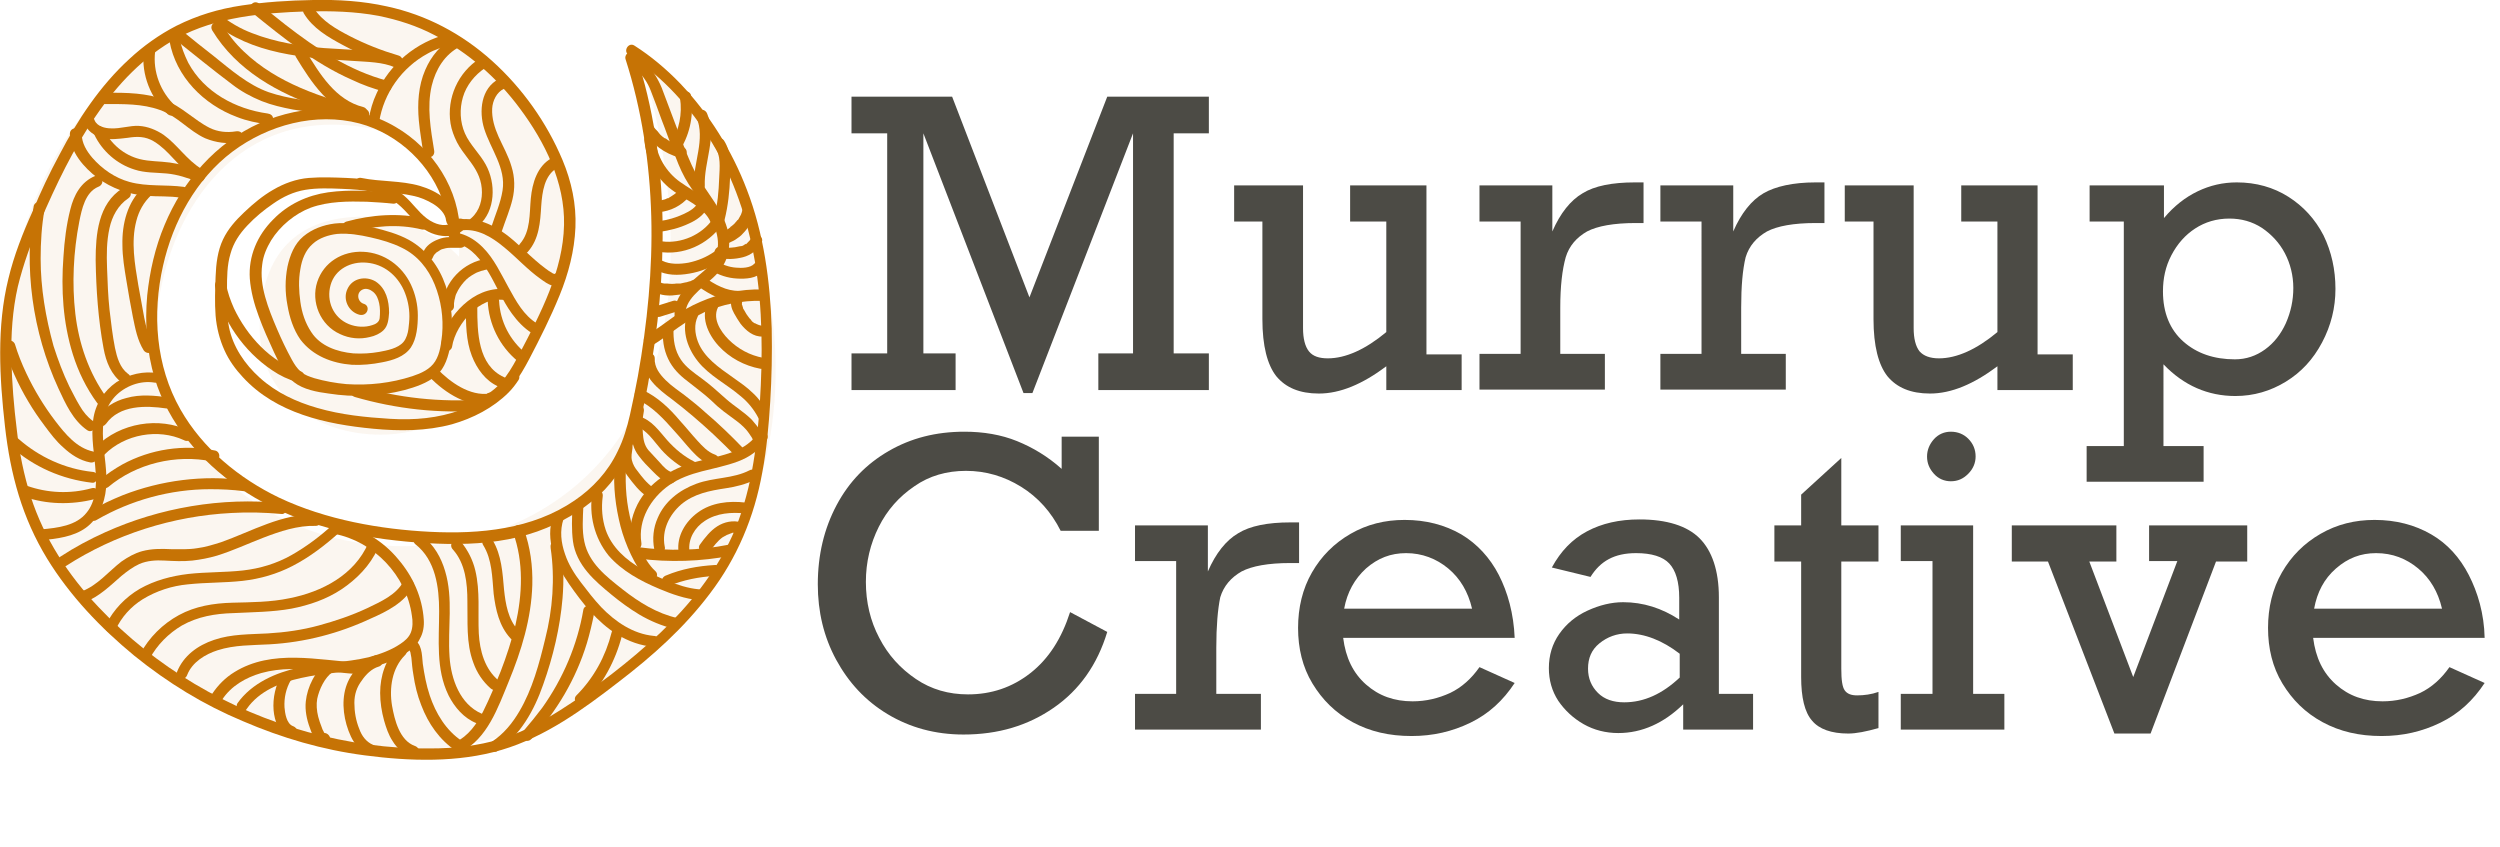
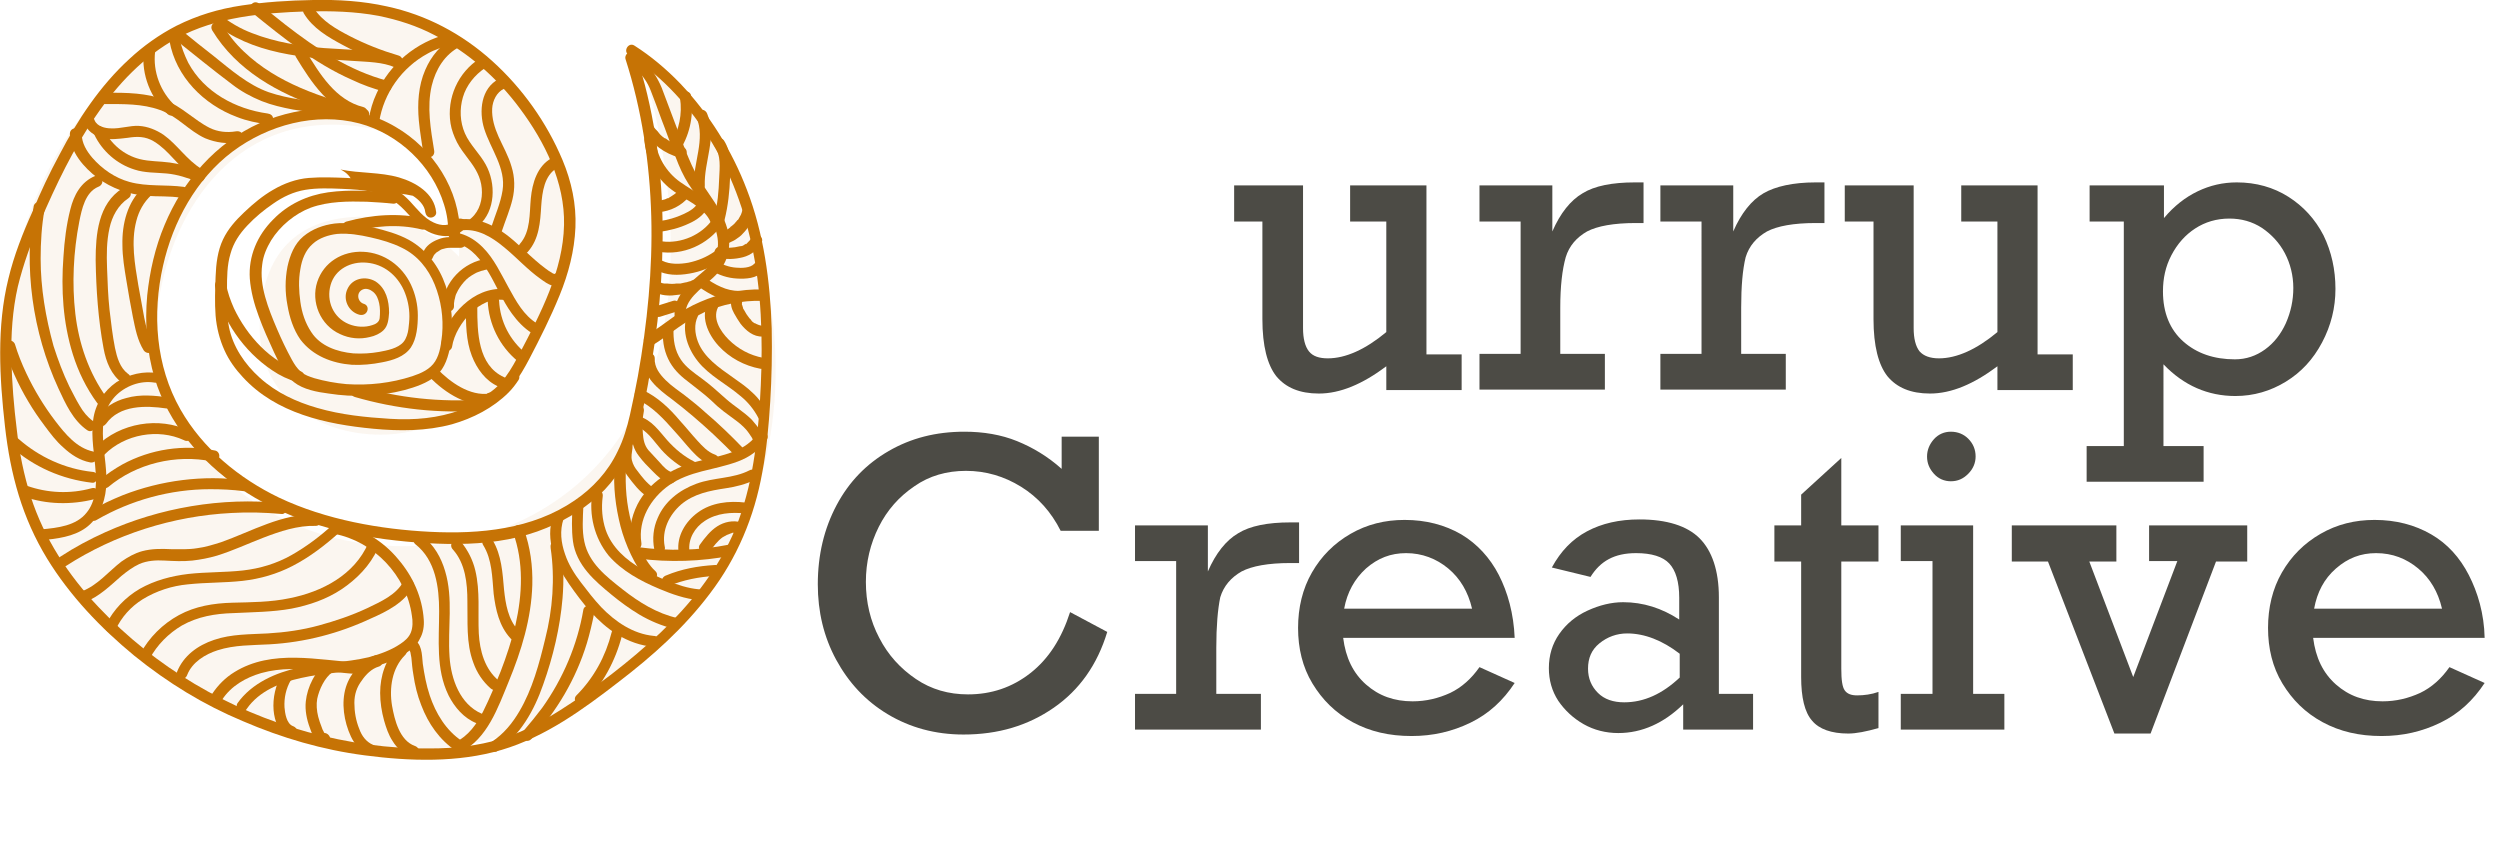
<svg xmlns="http://www.w3.org/2000/svg" version="1.1" id="Layer_2_00000070817435726935637940000017918706511942674100_" x="0px" y="0px" viewBox="0 0 504.4 170.8" style="enable-background:new 0 0 504.4 170.8;" xml:space="preserve">
  <style type="text/css">
	.st0{enable-background:new    ;}
	.st1{fill:#4C4B45;}
	.st2{opacity:6.000000e-02;fill:#C67305;enable-background:new    ;}
	.st3{fill:#C67305;}
</style>
  <g id="Layer_2-2">
    <g>
      <g class="st0">
-         <path class="st1" d="M223.4,19.5h20.5v7.4h-7.1v44.4h7.1v7.4h-22.3v-7.4h7V26.9l-20.3,52.4h-1.8l-20.2-52.4v44.4h6.5v7.4h-21     v-7.4h7.2V26.9h-7.2v-7.4h20.3L207.7,60L223.4,19.5z" />
        <path class="st1" d="M267.9,72.3c3.6,0,7.6-1.8,11.8-5.3V44.7h-7.3v-7.3h15.4v34.1h7.1v7.2h-15.2v-4.8c-4.8,3.6-9.3,5.5-13.6,5.5     c-3.9,0-6.7-1.2-8.6-3.5c-1.8-2.3-2.8-6.1-2.8-11.5V44.7H249v-7.3h13.9v28.8c0,2.1,0.4,3.7,1.2,4.7S266.2,72.3,267.9,72.3z" />
        <path class="st1" d="M314.8,62.1v9.3h9v7.2h-25.3v-7.2h8.3V44.7h-8.3v-7.3h14.7v9.3c1.6-3.7,3.7-6.3,6.1-7.7     c2.4-1.5,6-2.2,10.5-2.2h1.8v8.2H330c-4.4,0-7.7,0.6-9.8,1.7c-2.1,1.2-3.6,2.9-4.3,5.2C315.2,54.4,314.8,57.7,314.8,62.1z" />
        <path class="st1" d="M351.3,62.1v9.3h9v7.2h-25.3v-7.2h8.3V44.7h-8.3v-7.3h14.7v9.3c1.6-3.7,3.7-6.3,6.1-7.7s6-2.2,10.5-2.2h1.8     v8.2h-1.8c-4.4,0-7.7,0.6-9.8,1.7c-2.1,1.2-3.6,2.9-4.3,5.2C351.6,54.4,351.3,57.7,351.3,62.1z" />
        <path class="st1" d="M391.2,72.3c3.6,0,7.6-1.8,11.8-5.3V44.7h-7.3v-7.3h15.4v34.1h7.1v7.2H403v-4.8c-4.8,3.6-9.3,5.5-13.6,5.5     c-3.9,0-6.7-1.2-8.6-3.5c-1.8-2.3-2.8-6.1-2.8-11.5V44.7h-5.8v-7.3h13.9v28.8c0,2.1,0.4,3.7,1.2,4.7     C388.1,71.8,389.4,72.3,391.2,72.3z" />
        <path class="st1" d="M471.2,58.3c0,3.8-0.9,7.4-2.7,10.8c-1.8,3.4-4.2,6-7.3,7.9c-3.1,1.9-6.5,2.9-10.2,2.9     c-5.5,0-10.4-2.1-14.5-6.4V90h8.1v7.2H421V90h7.5V44.7h-6.9v-7.3h15V44c2-2.4,4.3-4.2,6.8-5.4c2.5-1.2,5.1-1.8,7.9-1.8     c3.9,0,7.4,1,10.4,2.9c3,1.9,5.4,4.5,7.1,7.8C470.4,50.8,471.2,54.4,471.2,58.3z M450.9,72.5c2.3,0,4.3-0.7,6.1-2     c1.8-1.3,3.2-3.1,4.2-5.3c1-2.3,1.5-4.6,1.5-7.1c0-2.5-0.6-4.9-1.7-7c-1.1-2.1-2.7-3.8-4.6-5.1c-2-1.3-4.2-1.9-6.6-1.9     c-2.6,0-4.9,0.7-6.9,2c-2,1.3-3.6,3.1-4.8,5.4s-1.7,4.7-1.7,7.3c0,4.3,1.4,7.7,4.1,10.1C443.2,71.3,446.7,72.5,450.9,72.5z" />
      </g>
      <g class="st0">
        <path class="st1" d="M214.2,94.6v-6.5h7.5v19H214c-1.9-3.8-4.6-6.8-8-8.9s-7.1-3.2-11.1-3.2c-3.9,0-7.4,1-10.4,3.1     c-3.1,2.1-5.5,4.8-7.2,8.2c-1.7,3.4-2.6,7.1-2.6,11.1c0,4.1,0.9,7.9,2.7,11.3c1.8,3.5,4.3,6.2,7.4,8.3s6.6,3.1,10.5,3.1     c4.7,0,8.9-1.4,12.6-4.3s6.3-7,8-12.3l7.5,4c-2,6.6-5.6,11.7-10.8,15.3c-5.2,3.6-11.2,5.4-18.2,5.4c-5.7,0-10.8-1.4-15.3-4.1     c-4.5-2.7-7.9-6.4-10.4-11c-2.5-4.6-3.7-9.7-3.7-15.2c0-6,1.3-11.3,3.8-16s6-8.3,10.5-10.9c4.5-2.6,9.5-3.9,15.3-3.9     c3.8,0,7.4,0.6,10.6,1.9C208.4,90.3,211.4,92.1,214.2,94.6z" />
      </g>
      <g class="st0">
        <path class="st1" d="M245.4,130.7v9.3h9v7.2H229V140h8.3v-26.8H229V106h14.7v9.3c1.6-3.7,3.7-6.3,6.1-7.7c2.4-1.5,6-2.2,10.5-2.2     h1.8v8.2h-1.8c-4.4,0-7.7,0.6-9.8,1.7c-2.1,1.2-3.6,2.9-4.3,5.2C245.7,122.9,245.4,126.3,245.4,130.7z" />
      </g>
      <g class="st0">
        <path class="st1" d="M305.6,128.7H271c0.5,4,2,7.1,4.6,9.4c2.6,2.3,5.7,3.4,9.4,3.4c2.7,0,5.2-0.6,7.6-1.7     c2.3-1.1,4.3-2.9,5.9-5.2l7.1,3.2c-2.3,3.5-5.2,6.2-8.9,8c-3.7,1.8-7.6,2.7-11.9,2.7c-4.5,0-8.4-0.9-11.9-2.8     c-3.5-1.9-6.1-4.5-8.1-7.8s-2.9-7.1-2.9-11.2c0-4.1,0.9-7.9,2.8-11.2c1.9-3.3,4.5-5.9,7.8-7.8c3.3-1.9,6.9-2.8,10.9-2.8     c4.3,0,8.1,1,11.4,2.9c3.2,1.9,5.8,4.7,7.6,8.2S305.4,123.8,305.6,128.7z M283.7,111.6c-3.1,0-5.7,1-8.1,3.1     c-2.3,2.1-3.8,4.8-4.4,8.1H297c-0.8-3.4-2.4-6.1-4.8-8.1S286.9,111.6,283.7,111.6z" />
        <path class="st1" d="M346.8,120.5V140h6.9v7.2h-14.1v-5.1c-3.9,3.8-8.3,5.8-13.1,5.8c-2.5,0-4.9-0.6-7-1.8     c-2.1-1.2-3.8-2.8-5.1-4.7c-1.3-2-1.9-4.2-1.9-6.6c0-2.6,0.7-4.9,2.1-6.9c1.4-2,3.3-3.6,5.7-4.7c2.4-1.1,4.8-1.7,7.2-1.7     c4,0,7.8,1.2,11.3,3.5v-4.4c0-3.2-0.7-5.5-2-6.9s-3.6-2.1-6.7-2.1c-2.2,0-4,0.4-5.5,1.2c-1.5,0.8-2.7,2-3.7,3.6l-7.8-1.9     c1.8-3.3,4.1-5.7,7.1-7.3c3-1.6,6.5-2.4,10.6-2.4c5.5,0,9.6,1.3,12.1,3.8S346.8,115.1,346.8,120.5z M327.7,141.7     c4,0,7.7-1.7,11.2-5v-4.8c-3.5-2.7-7.1-4.1-10.6-4.1c-2.1,0-4,0.7-5.6,2c-1.6,1.3-2.3,3-2.3,5.1c0,2,0.7,3.6,2,4.9     S325.5,141.7,327.7,141.7z" />
        <path class="st1" d="M379,106v7.3h-7.5v21.6c0,2.3,0.2,3.7,0.7,4.4s1.3,1,2.5,1c1.4,0,2.9-0.2,4.3-0.7v7.3     c-2.5,0.7-4.5,1.1-6.1,1.1c-3.4,0-5.9-0.9-7.3-2.6c-1.5-1.7-2.2-4.7-2.2-8.8v-23.3H358V106h5.4v-6.2l8.1-7.4V106H379z" />
      </g>
      <g class="st0">
        <path class="st1" d="M404.4,140v7.2h-20.9V140h6.4v-26.8h-6.4V106h14.6V140H404.4z M398.6,92.1c0,1.3-0.5,2.5-1.5,3.5     c-1,1-2.1,1.5-3.5,1.5c-1.3,0-2.5-0.5-3.4-1.5c-0.9-1-1.4-2.1-1.4-3.5c0-1.3,0.5-2.5,1.4-3.5c0.9-1,2.1-1.5,3.4-1.5     c1.4,0,2.6,0.5,3.5,1.4C398.1,89.5,398.6,90.7,398.6,92.1z" />
      </g>
      <g class="st0">
        <path class="st1" d="M421.5,113.2l8.9,23.4l8.9-23.4h-5.7V106h19.8v7.3h-6.3L433.9,148h-7.3l-13.4-34.7h-7.3V106h21.1v7.3H421.5z     " />
        <path class="st1" d="M501.3,128.7h-34.6c0.5,4,2,7.1,4.6,9.4c2.6,2.3,5.7,3.4,9.4,3.4c2.7,0,5.2-0.6,7.6-1.7     c2.3-1.1,4.3-2.9,5.9-5.2l7.1,3.2c-2.3,3.5-5.2,6.2-8.9,8c-3.7,1.8-7.6,2.7-11.9,2.7c-4.5,0-8.4-0.9-11.9-2.8     c-3.5-1.9-6.1-4.5-8.1-7.8s-2.9-7.1-2.9-11.2c0-4.1,0.9-7.9,2.8-11.2c1.9-3.3,4.5-5.9,7.8-7.8c3.3-1.9,6.9-2.8,10.9-2.8     c4.3,0,8.1,1,11.4,2.9s5.8,4.7,7.6,8.2S501.2,123.8,501.3,128.7z M479.4,111.6c-3.1,0-5.7,1-8.1,3.1s-3.8,4.8-4.4,8.1h25.8     c-0.8-3.4-2.4-6.1-4.8-8.1S482.7,111.6,479.4,111.6z" />
      </g>
      <g>
        <path class="st2" d="M92.6,51.8c0,0-7.8-9.1-21.7-8c-11.6,0.9-18.5,8-18.5,22.5c0,13.4,11.2,21.4,24.5,21.4     c15.8-0.1,34.9-13.4,37.4-36.8C117,27.5,99.7,4,67.6,0.4C30.1-3.8,5,27.2,0.6,66.4C-4,108.2,30.1,146.4,71.9,151     c41.8,4.6,79.5-25.5,84.1-67.3c3-26.7-7.7-56.5-27-72.3c0,0,11.2,31.5,3.8,59.8c-7.1,26.7-31,41.7-58.3,38.6     c-26.6-3-45.1-25-42.7-47.3c2.1-18.6,14.7-39.9,39.6-37.1C95.2,27.9,92.5,51.8,92.6,51.8L92.6,51.8z" />
        <path class="st3" d="M99.1,81.6c3.6-2,5.8-5.6,7.7-9.2c2.2-4.2,4.3-8.4,6.1-12.8s3-9,3.2-13.7c0.2-4.7-0.8-9.3-2.6-13.6     c-3.2-7.6-8.1-14.5-14.2-20S86,3,78.1,1.3C73.2,0.2,68.2-0.1,63.2,0s-9.7,0.4-14.4,1.1s-9,2-13.2,4.1c-3.5,1.8-6.7,4.1-9.5,6.7     c-5.9,5.4-10.4,12.2-14.1,19.3c-2,3.7-3.8,7.5-5.4,11.4C4.6,47,2.8,51.6,1.7,56.2C-0.7,65.9-0.1,76.2,1,86s3.5,18.5,8.5,26.7     c4.6,7.5,10.8,14,17.6,19.6c6.8,5.5,14,9.9,21.9,13.2c7.9,3.4,16.1,5.8,24.6,6.9c9.1,1.2,18.8,1.5,27.6-1.1     c8.8-2.6,16.5-8.2,23.6-13.7c6.8-5.2,13.2-10.9,18.4-17.8c5.5-7.2,9-15.5,10.6-24.5c0.9-4.7,1.3-9.5,1.6-14.2     c0.3-4.9,0.4-9.9,0.3-14.8c-0.3-9.5-1.6-19.2-5-28c-3-7.9-7.6-15.3-13.5-21.5c-2.8-2.9-5.9-5.5-9.2-7.6c-1.2-0.8-2.4,1.2-1.1,1.9     c6.9,4.4,12.5,10.7,16.7,17.6c4.5,7.4,7.2,15.5,8.7,24c1.6,9.5,1.6,19.1,1,28.7c-0.6,9.1-1.8,18.4-5.6,26.8     c-3.4,7.4-8.6,13.9-14.5,19.5c-6.2,5.8-13.1,11.1-20.2,15.6c-3.8,2.4-7.7,4.5-12,5.8c-4.6,1.4-9.4,1.9-14.2,1.9     c-8.3,0.1-16.6-1.1-24.7-3.3c-16-4.4-30.8-13.1-42.2-25.2c-6.1-6.4-11-13.9-13.7-22.3c-1.4-4.4-2.3-8.9-2.8-13.4     c-0.6-4.8-1-9.6-1.1-14.4s0.2-9.8,1.3-14.6c1.1-4.5,2.7-8.9,4.5-13.1c3.2-7.4,6.7-14.8,11.3-21.4C23.7,17,29,11.4,35.7,7.7     c8-4.3,17.2-5.1,26.2-5.4c4.9-0.1,9.7,0,14.5,0.9c3.9,0.8,7.7,2,11.3,3.9c6.8,3.5,12.7,8.7,17.2,14.8c5,6.7,9.1,14.9,8.9,23.5     c-0.2,9.2-4.7,17.8-8.9,25.8c-1.7,3.2-3.6,6.7-6.9,8.5C96.7,80.4,97.9,82.3,99.1,81.6L99.1,81.6L99.1,81.6z" />
        <path class="st3" d="M92.8,47.2c0-8.9-5.4-17.2-13-21.6c-8.3-4.9-18.6-4.6-27.3-0.8c-9,4-15.6,11.7-19.3,20.6     c-1.9,4.5-3,9.4-3.5,14.2c-0.5,5.6-0.1,11.3,1.5,16.7c2.8,9.1,9.2,16.7,16.9,22c8.8,6.1,19.2,9.1,29.7,10.5     c5.5,0.7,11.1,1.1,16.6,0.9c5.4-0.2,10.9-1.1,15.9-3.2c4.3-1.8,8.4-4.3,11.7-7.7c1.6-1.7,3-3.6,4.1-5.6c1.3-2.4,2.2-5,2.9-7.7     c1.4-5.4,2.3-10.9,3.1-16.4c0.8-5.6,1.3-11.2,1.5-16.8c0.4-11.1-0.4-22.3-3-33.2c-0.6-2.6-1.4-5.2-2.2-7.8l-1.1,1.4     c-0.2,0-0.1,0,0.1,0.2c0.2,0.2,0.4,0.4,0.6,0.6c0.5,0.5,1,0.8,1.7,0.9c0.6,0.1,1.1-0.6,1.1-1.1c0-0.7-0.5-1.1-1.1-1.1     c0.2,0,0.1,0-0.1-0.2c-0.2-0.2-0.4-0.4-0.6-0.6c-0.5-0.5-1-0.8-1.7-0.9s-1.3,0.8-1.1,1.4c3.3,10.3,4.9,21,5.2,31.7     s-0.8,21.7-2.7,32.3c-0.5,2.6-1,5.2-1.6,7.8s-1.3,5-2.5,7.4c-1.9,4-5,7.4-8.7,9.9c-8.5,5.8-19.1,6.8-29.1,6.3s-21-2.4-30.5-6.9     c-8.1-3.9-15.4-9.9-19.9-17.8c-5-8.8-5.7-19.3-3.5-29c2-8.9,6.7-17.5,14-23c7.2-5.4,16.8-8,25.6-5.7c7.9,2.1,14.7,8.5,17.1,16.4     c0.6,1.9,0.9,3.9,0.8,5.9C90.5,48.6,92.7,48.6,92.8,47.2L92.8,47.2L92.8,47.2z" />
        <path class="st3" d="M92.3,49.1c2.9,0.9,4.8,3.4,6.3,5.9c1.6,2.7,2.8,5.7,4.7,8.3c1.1,1.5,2.4,2.9,4,3.9c1.2,0.8,2.4-1.2,1.1-1.9     c-2.8-1.7-4.3-4.6-5.8-7.3s-2.9-5.8-5.2-8.1c-1.3-1.3-2.8-2.3-4.6-2.8C91.5,46.5,90.9,48.7,92.3,49.1L92.3,49.1L92.3,49.1z" />
        <path class="st3" d="M93,46.5c3.2-0.5,6.2,1.3,8.6,3.3c2.6,2.1,4.8,4.6,7.5,6.5c0.7,0.5,1.5,1.1,2.3,1.3c1.1,0.3,2.1-0.3,2.2-1.4     c0.1-0.6-0.6-1.1-1.1-1.1c-0.7,0-1.1,0.5-1.1,1.1v0.1c0-0.2,0.1-0.4,0.1-0.6c0.2-0.3,0.3-0.4,0.6-0.3c-0.1,0-0.1,0-0.1,0     c-0.2-0.2-0.5-0.2-0.7-0.4c-0.4-0.2-0.8-0.5-1.2-0.8c-0.7-0.5-1.4-1.1-2.1-1.7c-1.5-1.3-2.9-2.7-4.4-4c-3.1-2.7-6.9-4.8-11.1-4.2     c-0.6,0.1-0.9,0.8-0.8,1.4C91.7,46.3,92.3,46.6,93,46.5L93,46.5L93,46.5z" />
        <path class="st3" d="M96.6,45.5c3.4-3,3.5-8.5,1.4-12.3c-1.2-2.2-3.2-4-4.2-6.3c-1-2.3-1.1-4.9-0.4-7.3s2.4-4.5,4.5-5.9     c1.2-0.8,0.1-2.7-1.1-1.9c-4.4,2.8-6.7,8-5.9,13.1c0.2,1.3,0.7,2.6,1.3,3.8s1.5,2.3,2.3,3.4c1.4,1.8,2.5,3.6,2.7,5.9     c0.2,2.2-0.4,4.5-2.1,6C93.9,44.8,95.5,46.4,96.6,45.5L96.6,45.5L96.6,45.5z" />
        <path class="st3" d="M100.7,15.9c-3.7,1.9-4.1,6.6-3,10.1c1.3,4.1,4.4,7.9,3.7,12.4c-0.4,2.6-1.5,5-2.3,7.5     c-0.2,0.6,0.2,1.2,0.8,1.4c0.6,0.2,1.2-0.2,1.4-0.8c0.7-2.1,1.6-4.2,2.1-6.3s0.5-4.4-0.2-6.6c-0.6-2.1-1.7-4-2.6-6     c-0.8-1.8-1.4-3.7-1.3-5.7c0.1-1.6,0.9-3.3,2.4-4C103.2,17.1,102,15.2,100.7,15.9L100.7,15.9L100.7,15.9z" />
        <path class="st3" d="M106.5,50.8c2.3-2.6,2.5-6,2.7-9.3c0.2-2.7,0.6-6.1,3.2-7.6c1.3-0.7,0.1-2.7-1.1-2c-2.9,1.6-3.9,5-4.2,8.1     s0,6.7-2.2,9.2c-0.4,0.5-0.4,1.1,0,1.6C105.3,51.2,106.1,51.3,106.5,50.8L106.5,50.8L106.5,50.8z" />
        <path class="st3" d="M87.6,30.4c-0.7-4.3-1.5-8.8-0.5-13.1c0.8-3.3,2.6-6.3,5.7-7.9c1.3-0.6,0.2-2.6-1.1-1.9     c-2.7,1.4-4.7,3.8-5.9,6.6c-1.4,3.2-1.6,6.8-1.3,10.2c0.2,2.2,0.6,4.4,0.9,6.6c0.1,0.6,0.8,0.9,1.4,0.8     C87.4,31.6,87.7,31,87.6,30.4L87.6,30.4L87.6,30.4z" />
        <path class="st3" d="M76.5,24.6c0.9-5.8,4.6-11,9.8-13.8c1.4-0.8,3-1.3,4.6-1.7c1.4-0.3,0.8-2.5-0.6-2.2     C84.1,8.4,78.6,12.9,76,18.8c-0.8,1.7-1.3,3.4-1.6,5.3c-0.1,0.6,0.2,1.2,0.8,1.4C75.7,25.6,76.4,25.2,76.5,24.6     C76.5,24.6,76.5,24.6,76.5,24.6z" />
        <path class="st3" d="M14.1,27c0,3.6,2.8,6.8,5.6,8.9s6.2,3.3,9.8,3.6c2.3,0.2,4.7,0,7,0.4c0.6,0.1,1.2-0.2,1.4-0.8     c0.2-0.5-0.2-1.3-0.8-1.4c-3.7-0.5-7.4,0-11-1c-2.9-0.8-5.5-2.6-7.5-4.9c-1.1-1.3-2.1-2.9-2.1-4.7C16.4,25.5,14.1,25.5,14.1,27     C14.1,27,14.1,27,14.1,27z" />
        <path class="st3" d="M31.9,75.3c-2.9-0.5-5.9,0.2-8.4,1.8c-2.6,1.8-4.3,4.5-4.7,7.6c-0.5,3.6,0.3,7.1,0.5,10.6     c0.2,2.7,0,5.9-1.8,8.1c-2.1,2.7-5.9,3.1-9.1,3.4c-0.6,0.1-1.1,0.5-1.1,1.1c0,0.6,0.5,1.2,1.1,1.1c3.1-0.3,6.4-0.7,8.9-2.5     s3.8-4.8,4.1-8s-0.4-6.5-0.6-9.8s0.2-6.3,2.4-8.7c2-2.1,5.1-3.3,8-2.8c0.6,0.1,1.2-0.2,1.4-0.8C32.8,76.1,32.5,75.4,31.9,75.3     L31.9,75.3L31.9,75.3z" />
        <path class="st3" d="M67.4,107.7c8,1.5,14.6,8.4,15.7,16.5c0.2,1.1,0.2,2.4-0.2,3.4c-0.4,1-1.2,1.7-2.1,2.3     c-1.9,1.3-4.2,2.1-6.4,2.7c-4.6,1.1-9.5,1.1-14.1,2.1s-9.5,3.1-12.4,7.2c-0.3,0.5-0.1,1.2,0.4,1.5c0.6,0.3,1.2,0.1,1.5-0.4     c2.5-3.6,6.8-5.3,10.9-6.2c4.8-1.1,9.8-1.1,14.7-2.3c2.4-0.6,4.9-1.5,6.9-3c1-0.7,1.9-1.5,2.4-2.6c0.7-1.2,0.9-2.6,0.8-3.9     c-0.3-4.5-2.2-8.7-5.1-12.1c-3.1-3.8-7.6-6.5-12.4-7.4c-0.6-0.1-1.2,0.2-1.4,0.8C66.5,106.9,66.8,107.6,67.4,107.7L67.4,107.7     L67.4,107.7z" />
        <path class="st3" d="M111.6,104.1c-1.7,4.8,0.5,9.8,3.2,13.7s5.7,7.7,9.7,10.2c2.3,1.4,4.8,2.3,7.4,2.5c0.6,0.1,1.1-0.6,1.1-1.1     c0-0.7-0.5-1.1-1.1-1.1c-4.2-0.4-7.8-2.9-10.6-5.8c-1.5-1.6-2.8-3.3-4.1-5s-2.5-3.6-3.2-5.7c-0.8-2.3-1.1-4.7-0.3-7.1     c0.2-0.6-0.2-1.2-0.8-1.4C112.3,103.1,111.7,103.5,111.6,104.1L111.6,104.1L111.6,104.1z" />
        <path class="st3" d="M131.6,69.7c1.8-1.1,3.5-2.4,5.2-3.6s3.4-2.2,5.3-3.1c3.6-1.6,7.6-2.4,11.6-2.3c1.4,0,1.4-2.2,0-2.3     c-4.2-0.1-8.5,0.8-12.4,2.5c-1.9,0.8-3.8,1.9-5.5,3.1s-3.5,2.6-5.4,3.7C129.2,68.5,130.4,70.4,131.6,69.7     C131.6,69.7,131.6,69.7,131.6,69.7z" />
        <path class="st3" d="M80.4,11.2c-3.4-1-6.7-2.3-9.8-3.9c-2.7-1.4-5.6-3-7.3-5.7c-0.8-1.2-2.7-0.1-2,1.1c1.8,3,4.9,4.8,7.9,6.4     c3.3,1.8,6.9,3.2,10.5,4.2C81.2,13.8,81.8,11.6,80.4,11.2L80.4,11.2z" />
        <path class="st3" d="M50.8,2.5C57.1,7.6,63.5,12.8,71,16.1c2.1,1,4.3,1.8,6.6,2.4c1.4,0.4,2-1.8,0.6-2.2     C70.5,14.3,63.8,9.8,57.6,5c-1.8-1.4-3.5-2.8-5.2-4.2c-0.5-0.4-1.1-0.5-1.6,0C50.3,1.3,50.3,2.1,50.8,2.5     C50.7,2.5,50.7,2.5,50.8,2.5z" />
        <path class="st3" d="M42.8,6.1c4.9,8.1,13.4,12.8,22.1,15.7c2.7,0.9,5.4,1.7,8.2,2.4c1.4,0.4,2-1.8,0.6-2.2     c-8.8-2.3-17.8-5.2-24.5-11.6c-1.7-1.6-3.2-3.5-4.4-5.5C44,3.7,42.1,4.8,42.8,6.1C42.8,6.1,42.8,6.1,42.8,6.1z" />
        <path class="st3" d="M34.2,8.3c1.3,7.2,6.9,12.8,13.6,15.3c2,0.8,4.1,1.2,6.2,1.5c0.6,0.1,1.1-0.6,1.1-1.1c0-0.7-0.5-1-1.1-1.1     c-6.5-0.9-12.8-4.3-16-10.2c-0.8-1.6-1.4-3.2-1.8-5c-0.1-0.6-0.8-0.9-1.4-0.8C34.4,7.1,34.1,7.7,34.2,8.3L34.2,8.3L34.2,8.3z" />
        <path class="st3" d="M47.6,26.5c-1.8,0.3-3.7,0.1-5.3-0.7s-3-1.9-4.4-2.9c-1.5-1.1-3-2.1-4.8-2.8s-3.6-1-5.5-1.2     c-2.1-0.2-4.2-0.2-6.4-0.2c-1.5,0-1.5,2.3,0,2.3c3.7,0,7.5-0.1,11.1,1.2s5.8,4.2,9.1,5.7c2.2,0.9,4.5,1.2,6.8,0.8     c0.6-0.1,0.9-0.8,0.8-1.4C48.8,26.6,48.2,26.4,47.6,26.5L47.6,26.5L47.6,26.5z" />
        <path class="st3" d="M17,24.8c0.6,1.6,1.9,2.5,3.5,3c1.7,0.5,3.5,0.2,5.3,0c1.9-0.3,3.5-0.3,5.2,0.7c1.5,0.9,2.7,2.1,3.9,3.4     c1.4,1.5,2.9,3.1,4.7,4.2c1.3,0.7,2.4-1.2,1.1-2c-3-1.8-4.9-4.9-7.7-6.9c-1.5-1-3.2-1.7-5-1.8s-3.7,0.6-5.6,0.5     c-1.2,0-2.8-0.4-3.3-1.6c-0.2-0.6-0.8-1-1.4-0.8C17.2,23.5,16.8,24.2,17,24.8L17,24.8L17,24.8z" />
        <path class="st3" d="M24.7,38c-4.9,3.1-5.4,9.3-5.4,14.5c0.1,5.9,0.5,11.9,1.6,17.8c0.5,2.7,1.5,5.3,3.8,7     c0.5,0.4,1.3,0.1,1.5-0.4c0.3-0.6,0.1-1.2-0.4-1.5c-1.6-1.2-2.2-3.3-2.6-5.2c-0.5-2.5-0.8-5.2-1.1-7.7c-0.3-2.8-0.4-5.6-0.5-8.4     s-0.1-5.4,0.5-8.1c0.5-2.3,1.7-4.6,3.8-6C27.1,39.2,25.9,37.3,24.7,38L24.7,38L24.7,38z" />
        <path class="st3" d="M31,69.6c-1.1-1.7-1.5-3.6-1.9-5.5c-0.4-2.2-0.8-4.4-1.2-6.6c-0.7-4.2-1.5-8.7-0.4-12.9c0.5-2,1.5-3.8,3-5.2     c1.1-1-0.5-2.6-1.6-1.6c-3.2,2.9-4.3,7.4-4.2,11.6c0,2.4,0.4,4.8,0.8,7.2s0.8,4.8,1.3,7.3c0.5,2.4,0.9,4.7,2.2,6.8     C29.9,71.9,31.8,70.8,31,69.6L31,69.6L31,69.6z" />
        <path class="st3" d="M19.2,35.5c-2.9,1.2-4.3,3.9-5,6.7c-0.8,3.1-1.2,6.4-1.4,9.6c-0.5,6.6-0.1,13.3,1.9,19.7     c1.1,3.5,2.7,6.8,4.9,9.8c0.4,0.5,1,0.7,1.5,0.4c0.5-0.3,0.8-1.1,0.4-1.5c-3.6-5-5.6-10.9-6.3-16.9S14.8,50.8,16,44.7     c0.5-2.5,1.2-5.9,3.8-7c0.6-0.2,1-0.8,0.8-1.4C20.4,35.8,19.8,35.3,19.2,35.5L19.2,35.5L19.2,35.5z" />
        <path class="st3" d="M6.8,41.6c-2,12.4-0.3,25.3,5,36.8c1.4,3,2.9,6.4,5.8,8.4c1.2,0.8,2.3-1.1,1.1-1.9c-1.1-0.8-1.9-1.8-2.6-3     c-0.8-1.3-1.4-2.6-2.1-3.9c-1.3-2.7-2.3-5.4-3.2-8.2C9.2,64,8.2,58.1,8.2,52.2c0-3.3,0.2-6.7,0.8-10c0.1-0.6-0.2-1.2-0.8-1.4     C7.6,40.6,6.9,41,6.8,41.6L6.8,41.6L6.8,41.6z" />
        <path class="st3" d="M0.7,70c1.3,3.8,2.9,7.5,5,11c1,1.7,2.1,3.3,3.3,4.9s2.3,3.1,3.8,4.4c1.5,1.4,3.3,2.6,5.4,3     c0.6,0.1,1.2-0.2,1.4-0.8c0.1-0.6-0.2-1.3-0.8-1.4c-3.3-0.7-5.6-3.5-7.6-6.1c-2.3-3-4.3-6.3-5.9-9.7c-0.9-1.9-1.7-3.9-2.3-5.9     C2.4,68.1,0.2,68.7,0.7,70L0.7,70L0.7,70z" />
        <path class="st3" d="M2.2,90.1c4.6,4.1,10.3,6.6,16.4,7.3c0.6,0.1,1.1-0.6,1.1-1.1c0-0.7-0.5-1.1-1.1-1.1     c-5.5-0.6-10.7-3-14.8-6.6C2.7,87.5,1.1,89.1,2.2,90.1L2.2,90.1L2.2,90.1z" />
        <path class="st3" d="M4.8,100.2c4.6,1.6,9.6,1.7,14.3,0.5c1.4-0.4,0.8-2.6-0.6-2.2c-4.3,1.2-8.9,1-13.1-0.5     c-0.6-0.2-1.2,0.2-1.4,0.8C3.9,99.5,4.2,100,4.8,100.2L4.8,100.2L4.8,100.2z" />
        <path class="st3" d="M21.4,85.5c2.7-3.8,8-3.7,12.1-3.1c0.6,0.1,1.2-0.2,1.4-0.8c0.2-0.5-0.2-1.3-0.8-1.4     c-2.9-0.4-5.8-0.7-8.6,0.1c-2.4,0.6-4.6,2-6,4c-0.4,0.5-0.1,1.2,0.4,1.5C20.5,86.2,21.1,85.9,21.4,85.5     C21.4,85.5,21.4,85.5,21.4,85.5z" />
        <path class="st3" d="M21.1,91.7c4.1-4.1,10.8-5.3,16-2.9c0.5,0.3,1.2,0.2,1.5-0.4c0.3-0.5,0.2-1.3-0.4-1.5     c-6.2-2.9-13.9-1.6-18.8,3.2C18.5,91.1,20.1,92.7,21.1,91.7C21.1,91.7,21.1,91.7,21.1,91.7z" />
        <path class="st3" d="M21.8,98.3c5.7-4.8,13.7-6.7,21-5.2c0.6,0.1,1.2-0.2,1.4-0.8c0.2-0.6-0.2-1.3-0.8-1.4     c-6.3-1.3-13-0.3-18.7,2.8c-1.6,0.9-3.1,1.9-4.5,3.1c-0.5,0.4-0.4,1.2,0,1.6C20.7,98.7,21.3,98.6,21.8,98.3L21.8,98.3L21.8,98.3z     " />
        <path class="st3" d="M19.5,104.9c6.9-4,14.9-6.2,22.9-6.2c2.3,0,4.5,0.1,6.8,0.4c0.6,0.1,1.1-0.6,1.1-1.1c0-0.7-0.5-1.1-1.1-1.1     c-8.2-1.1-16.7,0-24.4,3c-2.2,0.9-4.4,1.9-6.4,3.1C17.1,103.7,18.3,105.7,19.5,104.9L19.5,104.9z" />
        <path class="st3" d="M13.3,114.2c9.9-6.4,21.6-10.1,33.4-10.7c3.4-0.2,6.7-0.1,10.1,0.2c0.6,0.1,1.1-0.6,1.1-1.1     c0-0.7-0.5-1.1-1.1-1.1c-12.1-1.2-24.5,0.9-35.6,5.9c-3.1,1.4-6.1,3-9,4.9C10.9,113,12,115,13.3,114.2     C13.3,114.2,13.3,114.2,13.3,114.2z" />
        <path class="st3" d="M17.1,121.5c2.9-1.1,5.1-3.3,7.4-5.3c1.1-0.9,2.3-1.8,3.6-2.4c1.6-0.7,3.4-0.8,5.1-0.7     c1.9,0.1,3.7,0.2,5.6,0c1.7-0.2,3.3-0.5,5-1c3.2-1,6.2-2.4,9.3-3.6c3.4-1.3,6.9-2.5,10.6-2.4c1.4,0,1.4-2.2,0-2.3     c-6.8-0.2-12.9,3.4-19.1,5.6c-1.6,0.5-3.2,1-4.8,1.2c-1.8,0.3-3.5,0.2-5.3,0.2c-2-0.1-3.9-0.1-5.8,0.4c-1.5,0.4-2.9,1.2-4.2,2.1     c-2.6,2-4.8,4.8-8,6c-0.6,0.2-1,0.8-0.8,1.4C15.9,121.2,16.5,121.7,17.1,121.5L17.1,121.5L17.1,121.5z" />
        <path class="st3" d="M67.1,105.9c-2.5,2.3-5.3,4.4-8.3,6.1s-6.3,2.7-9.8,3.1c-3.7,0.4-7.4,0.3-11,0.7c-3.4,0.4-6.8,1.3-9.8,3     c-2.9,1.7-5.3,4.2-6.8,7.2c-0.3,0.6-0.1,1.2,0.4,1.5c0.5,0.3,1.3,0.1,1.5-0.4c1.2-2.6,3.1-4.7,5.5-6.2c2.8-1.7,5.9-2.7,9.1-3     c3.7-0.4,7.4-0.3,11-0.7s7-1.4,10.1-3c3.5-1.8,6.6-4.2,9.5-6.8C69.7,106.5,68.1,104.9,67.1,105.9L67.1,105.9L67.1,105.9z" />
        <path class="st3" d="M30.2,132.9c1.5-2.8,3.8-5.1,6.5-6.7c3.2-1.8,6.7-2.4,10.4-2.5c3.9-0.2,7.8-0.2,11.7-0.9     c3.6-0.7,7.1-1.9,10.1-3.9s5.8-4.8,7.3-8.2c0.2-0.6,0.2-1.2-0.4-1.5c-0.5-0.3-1.3-0.2-1.5,0.4c-2.8,6.4-9.3,9.8-15.9,11.1     c-3.8,0.8-7.7,0.8-11.5,0.9s-7.5,0.7-10.8,2.5s-6,4.5-7.8,7.8C27.6,133,29.6,134.2,30.2,132.9L30.2,132.9L30.2,132.9z" />
        <path class="st3" d="M37.8,136.1c1-2.5,3.6-4.1,6.1-4.9c3.4-1.1,7-1,10.5-1.2c7.1-0.4,14-2.2,20.4-5.2c3.2-1.4,6.8-3.2,8.5-6.4     c0.7-1.3-1.3-2.4-1.9-1.1c-1.4,2.7-4.6,4.1-7.3,5.4c-3.2,1.5-6.5,2.6-9.8,3.5s-6.8,1.4-10.3,1.6s-7.3,0.1-10.8,1.3     c-3.3,1.1-6.2,3.2-7.5,6.5c-0.2,0.6,0.2,1.2,0.8,1.4C37.1,137.1,37.6,136.7,37.8,136.1L37.8,136.1L37.8,136.1z" />
        <path class="st3" d="M44.8,141.2c1.8-2.8,4.8-4.5,7.9-5.4c3.9-1.1,8-0.9,12-0.5c2.6,0.2,5.1,0.6,7.7,0.7c1.4,0.1,1.4-2.2,0-2.3     c-8.3-0.5-17.5-2.8-25.1,1.9c-1.8,1.1-3.3,2.6-4.5,4.4C42.1,141.3,44,142.5,44.8,141.2L44.8,141.2L44.8,141.2z" />
        <path class="st3" d="M123.4,127.6c-1.2,4.8-3.6,9.2-7.1,12.7c-1,1,0.6,2.6,1.6,1.6c3.7-3.8,6.3-8.6,7.6-13.7     C125.9,126.8,123.7,126.2,123.4,127.6L123.4,127.6L123.4,127.6z" />
        <path class="st3" d="M117.7,123c-1.2,7.1-4.1,13.9-8.3,19.8c-1.2,1.6-2.5,3.2-3.8,4.7c-1,1.1,0.6,2.7,1.6,1.6     c5.1-5.5,9-12.1,11.2-19.3c0.6-2,1.1-4.1,1.5-6.2c0.1-0.6-0.2-1.2-0.8-1.4C118.6,122,117.8,122.4,117.7,123L117.7,123L117.7,123z     " />
        <path class="st3" d="M111.1,110.6c0.9,6.1,0.4,12.4-1.1,18.3c-1.2,5-2.6,10.2-5.2,14.6c-1.4,2.4-3.2,4.6-5.5,6.1     c-0.5,0.4-0.7,1-0.4,1.5c0.3,0.5,1,0.8,1.5,0.4c4.6-3.2,7.4-8.2,9.2-13.4c2-5.6,3.4-11.5,3.9-17.4c0.3-3.6,0.2-7.3-0.3-10.9     c-0.1-0.6-0.8-0.9-1.4-0.8C111.2,109.4,111,110,111.1,110.6L111.1,110.6L111.1,110.6z" />
        <path class="st3" d="M93,151.7c5.3-2.6,7.5-9,9.6-14.1c2.6-6.3,4.6-12.8,4.8-19.6c0.1-3.8-0.4-7.6-1.7-11.2     c-0.2-0.6-0.8-1-1.4-0.8c-0.6,0.2-1,0.8-0.8,1.4c2.2,6,1.9,12.5,0.5,18.7c-0.8,3.2-1.8,6.3-3,9.4c-1.1,2.7-2.2,5.4-3.5,8     s-3,5-5.7,6.3c-0.6,0.3-0.7,1-0.4,1.5C91.8,151.9,92.5,152,93,151.7L93,151.7L93,151.7z" />
        <path class="st3" d="M56.8,136.1c-1.2,2.2-1.8,4.7-1.6,7.2c0.2,2.2,1,4.6,3.3,5.4c0.6,0.2,1.2-0.2,1.4-0.8     c0.2-0.6-0.2-1.2-0.8-1.4c-1.3-0.5-1.6-2.6-1.7-3.8c-0.1-1.9,0.3-3.8,1.3-5.5C59.5,136,57.6,134.9,56.8,136.1L56.8,136.1     L56.8,136.1z" />
        <path class="st3" d="M66,133.7c-2.4,1.6-4,4.9-4.3,7.8c-0.2,1.8,0.2,3.7,0.8,5.3c0.3,0.9,0.7,1.9,1.2,2.6     c0.6,0.8,1.7,1.2,2.6,0.4c1-1-0.6-2.6-1.6-1.6l-0.1,0.1l0.5-0.3c0.5,0.2,0.7,0.2,0.5,0.1c-0.1,0-0.1,0-0.1-0.1     c0-0.1-0.2-0.3-0.2-0.4c-0.2-0.3-0.3-0.6-0.4-0.9c-0.3-0.7-0.5-1.4-0.7-2.1c-0.3-1.2-0.4-2.5-0.2-3.6c0.4-1.9,1.5-4.3,3.1-5.4     C68.4,134.8,67.3,132.9,66,133.7L66,133.7L66,133.7z" />
        <path class="st3" d="M75.8,132.2c-2.8,0.9-5.1,3.6-6,6.4c-1,3.2-0.4,7,1,10c0.7,1.5,1.9,2.9,3.4,3.6c0.6,0.2,1.2,0.2,1.5-0.4     c0.3-0.5,0.2-1.3-0.4-1.5c-1.4-0.6-2.3-1.8-2.8-3.2c-0.7-1.7-1-3.5-1-5.3c0-1.7,0.5-3.2,1.5-4.5c0.8-1.2,2-2.4,3.4-2.8     S77.2,131.8,75.8,132.2L75.8,132.2L75.8,132.2z" />
        <path class="st3" d="M80.2,130.6c-2.4,2.4-3.5,5.8-3.5,9.2c0,1.9,0.3,3.8,0.8,5.6c0.4,1.4,0.9,2.9,1.7,4.1     c0.9,1.5,2.2,2.6,3.9,3.2c0.6,0.2,1.2-0.2,1.4-0.8c0.2-0.6-0.2-1.2-0.8-1.4c-3.1-1.1-4.1-5.3-4.6-8.1c-0.6-3.6,0-7.6,2.6-10.2     C82.8,131.2,81.2,129.6,80.2,130.6L80.2,130.6L80.2,130.6z" />
        <path class="st3" d="M93.2,149.5c-3.2-2.1-5.3-5.6-6.5-9.2c-0.7-2.1-1.1-4.3-1.4-6.4c-0.2-1.9-0.1-4.2-2.1-5     c-0.6-0.2-1.2,0.2-1.4,0.8c-0.2,0.6,0.2,1.1,0.8,1.4c-0.1-0.1,0.1,0.1,0,0.1c0.1,0.1,0.1,0.2,0.2,0.4c0.1,0.4,0.1,0.7,0.2,1.1     c0.1,1.1,0.2,2.3,0.4,3.4c0.3,2.1,0.8,4.2,1.6,6.2c1.4,3.7,3.7,7,7,9.2C93.3,152.3,94.4,150.3,93.2,149.5L93.2,149.5L93.2,149.5z     " />
        <path class="st3" d="M83.8,109.8c4.1,3.2,4.8,8.7,4.8,13.5c0,5.8-0.7,11.7,1.9,17c1.2,2.4,3.1,4.6,5.6,5.6     c0.6,0.2,1.2,0.2,1.5-0.4c0.3-0.5,0.2-1.3-0.4-1.5c-4.4-1.9-6.2-7-6.5-11.5c-0.4-5.8,0.8-11.7-0.9-17.3c-0.8-2.7-2.2-5.2-4.5-7     c-0.5-0.4-1.1-0.5-1.6,0C83.4,108.6,83.3,109.4,83.8,109.8L83.8,109.8L83.8,109.8z" />
        <path class="st3" d="M91.4,110.9c2.5,2.8,2.9,6.8,2.9,10.4c0.1,4.1-0.3,8.4,1.2,12.4c0.7,2,1.9,3.8,3.5,5.2     c0.5,0.4,1.1,0.5,1.6,0c0.4-0.4,0.5-1.2,0-1.6c-2.8-2.3-3.8-6-4-9.5c-0.2-4.2,0.3-8.5-0.7-12.7c-0.5-2.1-1.5-4.1-2.9-5.8     c-0.4-0.5-1.2-0.4-1.6,0C90.9,109.7,90.9,110.4,91.4,110.9L91.4,110.9L91.4,110.9z" />
        <path class="st3" d="M97.5,110c1.8,2.9,1.8,6.5,2.1,9.8c0.4,3.2,1.1,6.5,3.4,9c1,1.1,2.6-0.5,1.6-1.6c-2.1-2.2-2.6-5.4-2.9-8.2     c-0.3-3.4-0.5-7-2.3-10C98.7,107.6,96.7,108.8,97.5,110L97.5,110L97.5,110z" />
        <path class="st3" d="M98.1,79.6C98.1,79.6,97.8,79.8,98.1,79.6c-0.1,0.1-0.2,0.1-0.2,0.2c-0.1,0.1-0.3,0.2-0.4,0.2     s-0.3,0.1-0.4,0.2c-0.2,0.1,0,0.1,0,0c0,0-0.2,0.1-0.2,0.1c-0.6,0.2-1.2,0.4-1.8,0.5c-0.3,0.1-0.6,0.2-0.9,0.3     c-0.3,0.1-0.8,0.2-1.1,0.4c-0.5,0.3-0.8,0.8-0.8,1.4c0,0.3,0.2,0.6,0.4,0.8c0.3,0.3,0.8,0.4,1.2,0.3c0.6-0.1,1-0.8,0.8-1.4     c-0.2-0.6-0.8-0.9-1.4-0.8h-0.1c0.2,0,0.4,0,0.6,0l-0.1,0l0.5,0.3L94,83.4l0.1,0c-0.2,0.1-0.1,0,0,0c0.1,0,0.2-0.1,0.3-0.1     c0.2-0.1,0.5-0.2,0.8-0.2c0.5-0.1,1-0.3,1.5-0.4c1.1-0.3,2.1-0.8,3-1.5c0.4-0.4,0.4-1.2,0-1.6C99.2,79.1,98.5,79.1,98.1,79.6     L98.1,79.6L98.1,79.6z" />
        <path class="st3" d="M115.5,102.2c-0.1,2.3-0.2,4.7,0.1,7s1.4,4.4,2.9,6.2c1.4,1.7,3.2,3.2,4.9,4.6s3.6,2.8,5.6,4     c2.2,1.3,4.6,2.3,7.1,2.9c1.4,0.3,2-1.9,0.6-2.2c-4.1-0.9-7.8-3.2-11.1-5.8s-6.8-5.3-7.7-9.6c-0.5-2.3-0.3-4.8-0.2-7.2     C117.8,100.8,115.6,100.8,115.5,102.2L115.5,102.2L115.5,102.2z" />
        <path class="st3" d="M119.5,99.4c-0.7,4.5,0.4,9.1,3.3,12.7c2.7,3.1,6.4,5.1,10.2,6.7c2.6,1.1,5.2,2,8,2.3     c0.6,0.1,1.1-0.6,1.1-1.1c0-0.7-0.5-1.1-1.1-1.1c-2.2-0.2-4.3-0.9-6.3-1.7c-1.8-0.7-3.5-1.5-5.2-2.4c-3.2-1.8-6.1-4.4-7.3-7.9     c-0.7-2.1-0.9-4.4-0.6-6.7c0.1-0.6-0.2-1.2-0.8-1.4C120.4,98.4,119.6,98.8,119.5,99.4L119.5,99.4L119.5,99.4z" />
        <path class="st3" d="M124,94.2c-0.3,4,0.2,8.1,1.2,12c0.5,1.9,1.2,3.8,2.1,5.7c0.9,1.8,1.8,3.6,3.3,4.9c1.1,1,2.7-0.6,1.6-1.6     c-1.3-1.2-2.2-2.8-2.9-4.4c-0.8-1.7-1.4-3.5-1.9-5.3c-1-3.7-1.3-7.4-1.1-11.2c0-0.6-0.6-1.1-1.1-1.1     C124.5,93.1,124.1,93.6,124,94.2L124,94.2L124,94.2z" />
        <path class="st3" d="M128.8,112.7c6.3,0.8,12.6,0.6,18.8-0.6c0.6-0.1,0.9-0.8,0.8-1.4c-0.2-0.6-0.8-0.9-1.4-0.8     c-6,1.2-12.2,1.3-18.2,0.5c-0.6-0.1-1.1,0.6-1.1,1.1C127.7,112.2,128.2,112.6,128.8,112.7L128.8,112.7L128.8,112.7z" />
        <path class="st3" d="M135,118.2c2.9-1.2,6-1.8,9.2-2c0.6,0,1.1-0.5,1.1-1.1c0-0.6-0.5-1.2-1.1-1.1c-3.4,0.2-6.7,0.8-9.8,2.1     c-0.6,0.2-1,0.8-0.8,1.4C133.8,117.9,134.5,118.4,135,118.2L135,118.2L135,118.2z" />
        <path class="st3" d="M152.7,87.7c-2.8,3.9-8.1,4.3-12.4,5.5c-4.8,1.3-9.4,4.1-11.7,8.6c-1.3,2.6-1.8,5.5-1.4,8.3     c0.1,0.6,0.8,0.9,1.4,0.8c0.6-0.2,0.9-0.8,0.8-1.4c-0.7-4.6,1.9-9,5.6-11.6c2-1.4,4.3-2.2,6.6-2.8s4.9-1.1,7.3-2s4.3-2.3,5.8-4.4     c0.4-0.5,0.1-1.3-0.4-1.5C153.7,86.9,153.1,87.2,152.7,87.7L152.7,87.7L152.7,87.7z" />
        <path class="st3" d="M134.1,110.2c-0.6-3.2,0.9-6.3,3.3-8.4c2.6-2.2,5.8-2.8,9.1-3.3c2-0.3,4-0.8,5.8-1.7     c1.3-0.7,0.2-2.6-1.1-1.9c-3.3,1.7-7.2,1.4-10.7,2.7s-6.4,3.6-7.8,6.9c-0.9,2-1.1,4.2-0.7,6.3c0.1,0.6,0.8,0.9,1.4,0.8     C134,111.4,134.3,110.8,134.1,110.2L134.1,110.2L134.1,110.2z" />
        <path class="st3" d="M139.1,111.2c-0.3-2.5,1.1-4.8,3.1-6.1c2.4-1.6,5.4-1.8,8.2-1.5c0.6,0.1,1.1-0.6,1.1-1.1     c0-0.7-0.5-1.1-1.1-1.1c-3.3-0.4-6.9,0-9.6,2c-2.5,1.8-4.3,4.8-3.9,7.9c0.1,0.6,0.5,1.1,1.1,1.1     C138.5,112.3,139.2,111.8,139.1,111.2L139.1,111.2L139.1,111.2z" />
        <path class="st3" d="M143.2,111.3c0.7-1,1.6-2.2,2.6-2.9c0.3-0.2,0.6-0.3,0.9-0.5c0,0,0.2-0.1,0.1,0c0.1,0,0.1-0.1,0.2-0.1     c0.2-0.1,0.3-0.1,0.5-0.2c0.1,0,0.1,0,0.2-0.1c0,0,0.2,0,0.1,0c-0.1,0,0.2,0,0.2,0c0.1,0,0.1,0,0.2,0s0.1,0,0.2,0     c0.1,0,0.2,0,0,0c0.2,0,0.4,0.1,0.6,0.1c0.6,0.2,1.2-0.2,1.4-0.8s-0.2-1.2-0.8-1.4c-1.7-0.5-3.5-0.1-4.9,0.8s-2.5,2.3-3.5,3.7     c-0.4,0.5-0.1,1.3,0.4,1.5C142.2,112,142.8,111.8,143.2,111.3L143.2,111.3L143.2,111.3z" />
        <path class="st3" d="M139,62.6c-1.7,3.5-0.5,7.4,1.8,10.3s5.8,4.6,8.6,7c1.5,1.2,2.7,2.7,3.6,4.4c0.7,1.3,2.6,0.1,1.9-1.1     c-0.8-1.4-1.8-2.8-3-3.9c-1.2-1.2-2.7-2.2-4.1-3.2c-2.7-1.9-5.8-4-7-7.2c-0.6-1.6-0.8-3.5,0-5.1c0.3-0.5,0.1-1.2-0.4-1.5     C140.1,61.9,139.3,62,139,62.6L139,62.6L139,62.6z" />
        <path class="st3" d="M143.1,60.6c-2,3.1-0.3,6.8,1.9,9.2s5.2,4,8.4,4.6c0.6,0.1,1.2-0.2,1.4-0.8c0.1-0.6-0.2-1.3-0.8-1.4     c-2.7-0.5-5.1-1.8-7-3.7c-1.7-1.7-3.5-4.5-1.9-6.9C145.9,60.6,143.9,59.4,143.1,60.6L143.1,60.6L143.1,60.6z" />
        <path class="st3" d="M147.6,60.3c-0.3,1,0,2,0.5,2.9c0.4,0.7,0.8,1.4,1.3,2.1c1.1,1.4,2.6,2.7,4.5,2.6c0.6,0,1.2-0.5,1.1-1.1     s-0.5-1.2-1.1-1.1c-0.1,0-0.2,0-0.2,0c-0.1,0-0.3,0-0.1,0c-0.1,0-0.3-0.1-0.4-0.1c-0.1,0-0.2-0.1-0.2-0.1c0.1,0.1,0,0-0.1,0     c-0.1-0.1-0.3-0.1-0.4-0.2c-0.1,0-0.1-0.1-0.2-0.1c-0.1-0.1,0.1,0.1-0.1,0c-0.1-0.1-0.3-0.2-0.4-0.3c-0.1-0.1-0.2-0.2-0.3-0.4     c-0.1-0.1-0.1-0.1-0.2-0.2c0.1,0.1,0,0-0.1-0.1c-0.4-0.5-0.8-1.1-1.1-1.7c-0.1-0.1-0.2-0.3-0.2-0.4c-0.1-0.3,0,0.1,0-0.1     c0-0.1-0.1-0.2-0.1-0.2s0-0.2-0.1-0.3c-0.1-0.2,0,0.2,0-0.1c0-0.1,0-0.1,0-0.2c0,0.2,0,0,0-0.1c0.2-0.6-0.2-1.2-0.8-1.4     S147.7,59.7,147.6,60.3L147.6,60.3L147.6,60.3z" />
        <path class="st3" d="M133.8,66.3c-0.2,2.1,0.1,4.2,1,6.1s2.3,3.3,3.9,4.5c1.6,1.3,3.3,2.5,4.8,3.9c0.8,0.8,1.6,1.5,2.5,2.2     s1.8,1.3,2.7,2s1.8,1.5,2.4,2.4c0.2,0.3,0.4,0.6,0.6,0.9c0.1,0.2,0.2,0.4,0.3,0.6c0-0.1,0-0.1,0,0.1c0.1,0.2,0-0.1,0,0.1     c-0.1,0.6,0.6,1.1,1.1,1.1c0.6,0,1.1-0.5,1.1-1.1c0.1-0.8-0.4-1.6-0.8-2.2c-0.5-0.8-1.1-1.5-1.7-2.2c-1.6-1.6-3.5-2.7-5.2-4.2     s-3.2-2.9-5-4.2c-1.5-1.1-3.1-2.2-4.1-3.7c-1.3-1.9-1.6-4.1-1.5-6.4c0.1-0.6-0.6-1.1-1.1-1.1C134.3,65.1,133.9,65.7,133.8,66.3     L133.8,66.3L133.8,66.3z" />
        <path class="st3" d="M149.9,90.4c-2.4-2.5-5-5-7.6-7.2c-1.3-1.2-2.7-2.3-4.1-3.4c-1.3-1-2.7-1.9-3.9-3.1s-2.3-2.6-2.2-4.4     c0-1.4-2.2-1.4-2.3,0c-0.1,3.8,3,6.2,5.7,8.2c2.9,2.2,5.7,4.6,8.4,7.1c1.5,1.4,3,2.9,4.5,4.4C149.3,93.1,150.9,91.4,149.9,90.4     L149.9,90.4L149.9,90.4z" />
        <path class="st3" d="M125.6,89.9c-0.2,1.1-0.3,2.2-0.2,3.3s0.6,2,1.2,2.8c1.2,1.6,2.4,3.2,4.1,4.3c0.5,0.3,1.2,0.1,1.5-0.4     c0.3-0.6,0.1-1.2-0.4-1.5c-1.3-0.9-2.3-2.2-3.2-3.4c-0.5-0.6-0.9-1.3-1.1-2.1s0-1.6,0.1-2.4c0.1-0.6-0.2-1.2-0.8-1.4     C126.4,88.9,125.7,89.3,125.6,89.9L125.6,89.9L125.6,89.9z" />
        <path class="st3" d="M127.6,82.2c-0.3,1.7-0.3,3.5-0.2,5.3c0.1,1.7,0.4,3.1,1.5,4.5c0.8,1.1,1.8,2.1,2.8,3.1s2,2,3.3,2.4     s2-1.7,0.6-2.2c-1-0.3-1.8-1.2-2.4-1.9c-0.8-0.9-1.6-1.7-2.4-2.6c-0.8-1-1-2.1-1.1-3.4c-0.1-1.5-0.1-3,0.2-4.4     c0.1-0.6-0.2-1.2-0.8-1.4C128.4,81.3,127.7,81.6,127.6,82.2L127.6,82.2L127.6,82.2z" />
        <path class="st3" d="M128.6,80.6c3,1.4,5.3,3.9,7.5,6.4c1.2,1.3,2.3,2.7,3.5,4s2.4,2.3,4,2.9c0.6,0.2,1.2-0.2,1.4-0.8     c0.2-0.6-0.2-1.2-0.8-1.4c-1.4-0.5-2.5-1.7-3.5-2.8c-1.2-1.3-2.3-2.7-3.5-4c-2.1-2.5-4.5-4.8-7.5-6.2c-0.6-0.3-1.2-0.2-1.5,0.4     C127.9,79.5,128.1,80.3,128.6,80.6L128.6,80.6L128.6,80.6z" />
        <path class="st3" d="M128.3,86c2.2,0.7,3.6,3,5.1,4.7c1.6,1.8,3.6,3.3,5.7,4.4c1.3,0.7,2.4-1.3,1.1-1.9c-2.2-1.1-4-2.6-5.6-4.4     s-3.1-4.1-5.7-4.8C127.5,83.4,126.9,85.6,128.3,86L128.3,86L128.3,86z" />
        <path class="st3" d="M128.5,14.1c1.2,1.2,2.2,2.6,2.8,4.2c0.8,2,1.5,4,2.2,5.9c0.8,2,1.5,4.1,2.3,6.1c0.7,1.9,1.4,3.8,2.4,5.6     c1.8,3.3,4.6,6,5.9,9.6c0.6,1.6,1,3.4,0.6,5.1s-1.4,2.9-2.6,4c-1.5,1.3-3.1,2.5-4.3,4.1c-1.3,1.7-2,3.7-1.6,5.8     c0.3,1.4,2.5,0.8,2.2-0.6c-0.4-1.6,0.6-3.2,1.6-4.3c1.2-1.3,2.6-2.4,3.9-3.6s2.4-2.7,2.9-4.5s0.4-3.8-0.1-5.5     c-1.1-3.8-3.7-6.7-5.7-10c-1.1-1.7-1.8-3.5-2.6-5.4c-0.8-2-1.5-4-2.3-6c-0.9-2.3-1.7-4.6-2.6-6.9c-0.8-1.9-1.9-3.7-3.4-5.2     C129,11.6,127.4,13.2,128.5,14.1L128.5,14.1L128.5,14.1z" />
        <path class="st3" d="M130,28.2c0.3,3.7,2.1,7.2,4.9,9.6c1.6,1.3,3.3,2.2,5,3.3c1.4,1,2.9,2.2,3.5,3.8c0.2,0.6,0.8,1,1.4,0.8     c0.5-0.2,1-0.8,0.8-1.4c-1.5-3.8-5.3-5.4-8.4-7.6c-2.8-2-4.7-5.2-5-8.6c-0.1-0.6-0.5-1.1-1.1-1.1C130.6,27,130,27.6,130,28.2     L130,28.2L130,28.2z" />
        <path class="st3" d="M133,42.8c2.3-0.2,4.5-1.3,6-3.1l-1.8-1.4c0,0.1-0.1,0.2-0.1,0.2c-0.2,0.5-0.2,1.2,0.4,1.5     c0.5,0.3,1.3,0.2,1.5-0.4c0-0.1,0.1-0.2,0.1-0.2c0.2-0.5,0.2-1.1-0.3-1.5c-0.4-0.3-1.1-0.3-1.5,0.1c-0.3,0.4-0.6,0.7-1,1     c0,0-0.1,0.1-0.1,0.1c-0.2,0.1,0.1-0.1,0,0c-0.1,0.1-0.2,0.1-0.3,0.2c-0.2,0.1-0.4,0.3-0.6,0.4c-0.1,0-0.2,0.1-0.3,0.2     c-0.1,0-0.1,0.1-0.2,0.1c0,0-0.2,0.1-0.1,0c0.2-0.1-0.1,0-0.1,0c-0.1,0-0.1,0-0.1,0.1c-0.1,0-0.2,0.1-0.3,0.1     c-0.2,0.1-0.5,0.1-0.7,0.2c-0.1,0-0.2,0-0.4,0.1c0.1,0,0.2,0,0.1,0c-0.1,0-0.2,0-0.2,0c-0.6,0-1.2,0.5-1.1,1.1     C131.9,42.3,132.3,42.9,133,42.8L133,42.8L133,42.8z" />
        <path class="st3" d="M133,46.8c2.1-0.3,4.1-0.8,6-1.7c1.6-0.7,3.1-1.8,3.9-3.4c0.3-0.5,0.1-1.2-0.4-1.5c-0.5-0.3-1.3-0.2-1.5,0.4     c-0.6,1.3-1.8,2-3.1,2.6c-1.5,0.7-3.2,1.2-4.8,1.4c-0.6,0.1-1.1,0.5-1.1,1.1C131.8,46.2,132.4,46.9,133,46.8L133,46.8L133,46.8z" />
        <path class="st3" d="M132.9,50.8c4.9,0.8,9.9-1.4,12.8-5.5c0.3-0.5,0.1-1.2-0.4-1.5c-0.6-0.3-1.2-0.1-1.5,0.4     c-2.2,3.2-6.4,5-10.2,4.5c-0.6-0.1-1.2,0.2-1.4,0.8C132,49.9,132.3,50.7,132.9,50.8L132.9,50.8L132.9,50.8z" />
        <path class="st3" d="M132.4,54.5c2.1,1.1,4.4,1.1,6.7,0.7s4.3-1.2,6.1-2.5c0.5-0.3,0.7-1,0.4-1.5c-0.3-0.5-1-0.8-1.5-0.4     c-1.6,1.1-3.3,1.8-5.2,2.2c-1.7,0.3-3.7,0.4-5.3-0.4C132.2,51.9,131.1,53.9,132.4,54.5L132.4,54.5L132.4,54.5z" />
        <path class="st3" d="M132.7,59.2c1.2,0.5,2.7,0.5,3.9,0.3c1.4-0.1,2.8-0.4,4.1-1c0.5-0.2,0.7-1.1,0.4-1.5c-0.4-0.6-1-0.7-1.5-0.4     c-0.2,0.1,0.2-0.1,0,0c-0.1,0-0.1,0-0.2,0.1c-0.1,0-0.3,0.1-0.4,0.1c-0.3,0.1-0.6,0.2-0.8,0.2c-0.3,0.1-0.6,0.1-0.9,0.2     c-0.1,0-0.2,0-0.2,0c-0.1,0,0.2,0-0.1,0c-0.2,0-0.3,0-0.5,0c-0.6,0.1-1.2,0.1-1.9,0c-0.1,0-0.3,0-0.4,0c0.3,0-0.1,0-0.2,0     c-0.2,0-0.5-0.1-0.7-0.2c-0.6-0.2-1.3,0.2-1.4,0.8C131.7,58.5,132.1,59,132.7,59.2L132.7,59.2L132.7,59.2z" />
        <path class="st3" d="M133.2,63.9l3.2-1c0.6-0.2,1-0.8,0.8-1.4s-0.8-1-1.4-0.8l-3.2,1c-0.6,0.2-1,0.8-0.8,1.4     S132.6,64.1,133.2,63.9L133.2,63.9z" />
        <path class="st3" d="M129.9,26.6c1.7,2.5,4.2,4.4,7.2,5.2c0.6,0.2,1.2-0.2,1.4-0.8s-0.2-1.2-0.8-1.4c-0.3-0.1-0.6-0.2-0.9-0.3     c-0.1,0-0.2-0.1-0.2-0.1c-0.2-0.1,0.1,0-0.1,0c-0.1-0.1-0.3-0.1-0.4-0.2c-0.6-0.3-1.2-0.6-1.7-1c-0.1,0-0.1-0.1-0.2-0.1     c-0.1,0-0.2-0.1-0.1,0c-0.1-0.1-0.3-0.2-0.4-0.3c-0.2-0.2-0.5-0.4-0.7-0.7s-0.4-0.5-0.6-0.7c-0.1-0.1-0.1-0.1-0.2-0.2     c-0.1-0.1,0.1,0.2,0,0c-0.1-0.1-0.2-0.3-0.3-0.4c-0.3-0.5-1-0.8-1.5-0.4C129.8,25.3,129.5,26,129.9,26.6L129.9,26.6L129.9,26.6z" />
        <path class="st3" d="M137.3,30.1c2-3.3,2.7-7.1,2.1-10.9c-0.1-0.6-0.9-0.9-1.4-0.8c-0.6,0.2-0.9,0.8-0.8,1.4     c0.5,3.2-0.2,6.4-1.8,9.2C134.6,30.2,136.5,31.3,137.3,30.1L137.3,30.1L137.3,30.1z" />
        <path class="st3" d="M142.2,37.5c-0.2-4.9,2.5-9.8,0.5-14.5c-0.2-0.6-0.8-1-1.4-0.8c-0.5,0.1-1,0.8-0.8,1.4     c1.9,4.5-0.7,9.3-0.5,13.9C140,38.9,142.2,38.9,142.2,37.5L142.2,37.5L142.2,37.5z" />
        <path class="st3" d="M146.2,44.3c0.7-2.8,1-5.7,1.1-8.5c0.1-2.5,0.2-5.2-1.2-7.4c-0.3-0.5-1-0.7-1.5-0.4c-0.5,0.3-0.8,1-0.4,1.5     c1.3,1.9,1,4.3,0.9,6.5c-0.1,2.6-0.3,5.2-1,7.7C143.7,45.2,145.9,45.8,146.2,44.3L146.2,44.3L146.2,44.3z" />
        <path class="st3" d="M149.1,58.7c-1.2,0-2.5-0.3-3.6-0.8c-1.2-0.5-2.4-1.3-3.5-2c-0.5-0.3-1.2-0.1-1.5,0.4     c-0.3,0.6-0.1,1.2,0.4,1.5c2.4,1.7,5.2,3.2,8.2,3.1c0.6,0,1.1-0.5,1.1-1.1S149.8,58.7,149.1,58.7L149.1,58.7L149.1,58.7z" />
        <path class="st3" d="M143.4,54.5c1.6,1,3.4,1.6,5.3,1.7c1.7,0.1,4,0,5.1-1.4c0.4-0.5,0.5-1.1,0-1.6c-0.4-0.4-1.2-0.5-1.6,0     c-0.8,0.9-2.6,0.9-3.7,0.8c-1.4-0.1-2.8-0.6-4-1.4c-0.5-0.3-1.2-0.1-1.5,0.4C142.7,53.5,142.9,54.2,143.4,54.5L143.4,54.5     L143.4,54.5z" />
        <path class="st3" d="M145,52c1.6,0.4,3.3,0.3,4.9-0.1c0.8-0.2,1.6-0.6,2.2-1.1c0.6-0.5,1-1.2,1.5-1.8c0.4-0.5,0.1-1.2-0.4-1.5     c-0.6-0.3-1.2-0.1-1.5,0.4s-0.6,0.8-1.1,1.3c-0.1,0.1-0.1,0.1-0.1,0c-0.1,0-0.1,0.1-0.2,0.1c-0.1,0.1-0.2,0.1-0.3,0.2     s-0.5,0.2-0.8,0.2c-1.2,0.3-2.4,0.4-3.6,0.1c-0.6-0.2-1.2,0.2-1.4,0.8S144.4,51.8,145,52L145,52L145,52z" />
        <path class="st3" d="M149.8,42.4c0,0.1-0.1,0.2-0.1,0.3c0,0-0.1,0.3-0.1,0.3l0.1-0.1c0,0,0,0.1-0.1,0.1c0,0.1-0.1,0.2-0.1,0.3     c-0.2,0.3-0.3,0.6-0.5,0.9c0,0-0.1,0.2-0.2,0.2c0.1-0.1,0.1-0.2,0,0l-0.1,0.1c-0.1,0.2-0.3,0.3-0.4,0.5c-0.2,0.2-0.5,0.5-0.8,0.7     c-0.2,0.2,0.2-0.1,0,0c-0.1,0-0.1,0.1-0.2,0.2c-0.1,0.1-0.3,0.2-0.4,0.3c-0.2,0.1-0.3,0.2-0.5,0.3c-0.1,0-0.2,0.1-0.2,0.1     c-0.1,0-0.1,0-0.1,0.1c0.2-0.1,0.2-0.1,0.1,0c-0.6,0.2-1.2,0.4-1.3,1.1c-0.1,0.6,0.2,1.2,0.8,1.4c0.6,0.2,1-0.1,1.4-0.5     c0.3-0.4,0.1-1-0.2-1.4l0,0c-0.4-0.4-1.2-0.4-1.6,0s-0.4,1.1,0,1.6l0,0l-0.2-1.4v0c0.1-0.1,0.3-0.3,0.4-0.4h0     c0.2,0,0.4-0.1,0.6-0.1h0c0.3,0.2,0.6,0.4,1,0.6l0,0l0.1,0.9v0c-0.1,0.2-0.2,0.3-0.3,0.5c-0.4,0.2-0.5,0.3-0.3,0.2     c0,0,0.1,0,0.1,0c0.1,0,0.2-0.1,0.2-0.1c0.2-0.1,0.4-0.2,0.6-0.3c0.3-0.1,0.6-0.3,0.8-0.4c0.6-0.4,1.2-0.8,1.6-1.3     c1-1,1.7-2.2,2.2-3.6c0.2-0.6-0.2-1.3-0.8-1.4C150.5,41.5,149.9,41.9,149.8,42.4L149.8,42.4L149.8,42.4z" />
        <path class="st3" d="M19,27.1c1.6,3.4,4.6,6,8.1,7.1c2.1,0.7,4.3,0.6,6.5,0.8s4.3,0.9,6.3,1.7c0.6,0.2,1.2-0.2,1.4-0.8     c0.2-0.7-0.2-1.2-0.8-1.4c-2-0.8-4-1.4-6.2-1.7s-4.1-0.2-6.1-0.7C25,31.3,22.3,29,20.9,26c-0.3-0.5-1-0.7-1.5-0.4     C18.8,25.9,18.7,26.5,19,27.1L19,27.1L19,27.1z" />
        <path class="st3" d="M29,10.4c-0.5,4.7,1.4,9.4,4.8,12.6c1.1,1,2.7-0.6,1.6-1.6c-3-2.8-4.6-6.9-4.1-11c0.1-0.6-0.6-1.1-1.1-1.1     C29.4,9.2,29,9.8,29,10.4L29,10.4L29,10.4z" />
        <path class="st3" d="M66.8,20.8c-4.2-0.4-8.5-0.8-12.6-2.2c-4.2-1.5-7.6-4.5-11.1-7.3c-2.2-1.7-4.3-3.4-6.5-5.2     c-0.5-0.4-1.1-0.5-1.6,0c-0.4,0.4-0.5,1.2,0,1.6c3.9,3.1,7.8,6.3,11.8,9.3c1.8,1.4,3.8,2.5,6,3.4c2,0.8,4.2,1.3,6.3,1.7     c2.5,0.4,5.1,0.7,7.7,0.9c0.6,0.1,1.1-0.6,1.1-1.1C67.9,21.3,67.4,20.9,66.8,20.8L66.8,20.8L66.8,20.8z" />
        <path class="st3" d="M42.8,4.4c8,6.6,18.6,7.3,28.6,7.9c2.8,0.2,5.8,0.2,8.3,1.3c0.6,0.2,1.2,0.2,1.5-0.4     c0.3-0.5,0.2-1.3-0.4-1.5c-2.3-1-4.9-1.3-7.4-1.5s-5.3-0.3-8-0.5c-4.9-0.4-9.9-1.2-14.5-3c-2.4-0.9-4.6-2.2-6.6-3.8     c-0.5-0.4-1.1-0.5-1.6,0C42.4,3.2,42.3,4,42.8,4.4L42.8,4.4L42.8,4.4z" />
        <path class="st3" d="M59.7,11.5c3.1,5.1,6.8,10.8,13,12.3c1.4,0.4,2-1.8,0.6-2.2c-5.6-1.4-8.8-6.7-11.6-11.3     C60.9,9.1,59,10.2,59.7,11.5L59.7,11.5L59.7,11.5z" />
        <path class="st3" d="M91.9,44.4c-1.1,1.3-2.9,1.2-4.4,0.5c-2-0.9-3.4-2.8-4.8-4.3c-1.6-1.7-3.5-3-5.8-3.7s-4.7-0.9-7-1     c-2.5-0.1-5.1-0.2-7.6,0s-5,1.1-7.2,2.4c-2.1,1.2-4,2.8-5.8,4.5S46,46.2,45,48.3c-1.1,2.3-1.4,4.9-1.5,7.5s-0.2,5.3,0,7.9     c0.2,2.4,0.8,4.8,1.8,7c0.9,2,2.2,3.8,3.7,5.4c6.7,7.3,16.8,9.5,26.3,10.4c5.3,0.5,10.7,0.5,15.9-0.9c4.2-1.2,8.3-3.3,11.4-6.4     c0.8-0.8,1.4-1.6,2-2.5c0.8-1.2-1.2-2.3-1.9-1.1c-2.2,3.4-6,5.7-9.7,7.1c-4.6,1.7-9.4,2.1-14.3,1.8s-9.9-0.8-14.7-2.2     c-4.2-1.2-8.3-3.1-11.6-6.1c-3-2.7-5.4-6.2-6.2-10.2c-0.5-2.5-0.5-5-0.4-7.6c0-2.4,0-4.9,0.7-7.2c0.6-2.2,1.8-4,3.4-5.7     s3.3-3.1,5.2-4.4c2-1.4,4.1-2.4,6.5-2.8s5-0.3,7.4-0.2c2.2,0.1,4.3,0.2,6.5,0.7s3.9,1.5,5.5,3s2.9,3.4,4.8,4.6     c1.6,1,3.7,1.5,5.6,1.1c0.9-0.2,1.8-0.7,2.4-1.5c0.4-0.5,0.4-1.1,0-1.6C93.2,44,92.4,44,91.9,44.4L91.9,44.4L91.9,44.4z" />
        <path class="st3" d="M73.4,61.3c-1.3-0.4-1.6-2.3-0.2-2.9c0.7-0.3,1.5,0,2.1,0.5c0.7,0.6,1,1.4,1.2,2.3c0.2,0.9,0.2,2,0.1,3     c-0.1,0.8-0.8,1.2-1.5,1.4c-1.5,0.5-3.2,0.4-4.7-0.2c-3.2-1.3-4.6-4.7-3.7-7.9c0.9-3.2,4.1-4.8,7.3-4.5c3.4,0.3,6.1,2.5,7.5,5.6     c0.7,1.6,1.1,3.4,1.1,5.2c0,0.9-0.1,1.8-0.2,2.6s-0.4,1.9-1,2.6c-1.1,1.3-3.3,1.7-4.9,2c-1.7,0.3-3.4,0.4-5.2,0.3     C68,71,64.6,69.8,62.8,67c-1.2-1.8-1.9-3.9-2.2-6.1s-0.4-4.4,0-6.6c0.3-1.9,1-3.8,2.5-5.1c1.3-1.2,3.2-1.8,4.9-2     c2.3-0.2,4.6,0.2,6.8,0.7s4.3,1.1,6.3,2.1c3.1,1.5,5.3,4.2,6.6,7.4c1.3,3.2,1.8,6.7,1.5,10.1c-0.2,1.8-0.4,3.8-1.4,5.4     s-2.8,2.4-4.6,3c-4.3,1.4-8.8,1.9-13.3,1.6c-2.2-0.2-4.4-0.6-6.5-1.2c-0.9-0.3-1.9-0.6-2.7-1.3s-1.3-1.5-1.8-2.4     c-1.1-2-2.1-4.1-3-6.2s-1.8-4.3-2.4-6.5s-0.9-4.3-0.6-6.5c0.2-1.8,0.9-3.4,1.8-4.9c1.8-2.9,4.8-5.4,8-6.6     c3.6-1.3,7.6-1.3,11.3-1.2c1.8,0.1,3.6,0.2,5.4,0.4c0.6,0,1.1-0.5,1.1-1.1c0-0.7-0.5-1.1-1.1-1.1c-4.4-0.4-8.8-0.7-13.2-0.1     c-4.2,0.6-8.1,2.4-11.1,5.5c-3.2,3.2-5,7.4-4.7,11.9c0.2,2.6,0.9,5.2,1.8,7.6c0.9,2.5,2,4.9,3.1,7.3c1,2.1,2.1,4.5,4,6     s4.7,2,7,2.3c5.1,0.8,10.3,0.6,15.3-0.7c2.2-0.6,4.6-1.4,6.4-2.9s2.5-4,2.9-6.3c0.6-4,0.3-8.1-1-11.9s-3.8-7.2-7.4-9.2     c-2.2-1.2-4.7-1.9-7.2-2.5s-5.2-1.1-7.8-0.8c-2.3,0.3-4.5,1.1-6.3,2.6s-2.7,3.8-3.2,6.1c-0.5,2.6-0.5,5.2,0,7.8     c0.4,2.4,1.2,4.9,2.6,6.9c2.5,3.3,6.4,4.8,10.4,5.1c2,0.1,4.1-0.1,6.1-0.5c2.1-0.4,4.5-1.1,5.8-3c1.2-1.8,1.4-4.4,1.4-6.5     s-0.5-4.3-1.4-6.2c-1.8-3.8-5.4-6.4-9.6-6.6s-8,2.1-9.3,6.1s0.6,8.7,4.6,10.5c1.9,0.9,4,1.1,6,0.6c1-0.2,2.1-0.7,2.8-1.4     c0.9-0.9,1-2.2,1.1-3.5c0-2.4-0.6-4.9-2.7-6.3c-2-1.2-4.7-0.7-5.7,1.5c-1,2.1,0.2,4.6,2.4,5.2C74.2,63.9,74.8,61.7,73.4,61.3     L73.4,61.3L73.4,61.3z" />
        <path class="st3" d="M43.4,57.8c1.3,6.7,5.8,13.1,11.5,16.9c1.6,1.1,3.3,1.9,5.1,2.4c1.4,0.4,2-1.8,0.6-2.2     c-6-1.8-10.8-7.2-13.4-12.7c-0.7-1.6-1.3-3.2-1.6-5c-0.1-0.6-0.8-0.9-1.4-0.8C43.6,56.6,43.3,57.2,43.4,57.8L43.4,57.8L43.4,57.8     z" />
        <path class="st3" d="M71.6,80.1c8.3,2.4,17,3.4,25.7,2.7c0.6-0.1,1.1-0.5,1.1-1.1c0-0.6-0.5-1.2-1.1-1.1     c-8.4,0.6-16.9-0.3-25.1-2.7C70.8,77.5,70.2,79.7,71.6,80.1L71.6,80.1L71.6,80.1z" />
        <path class="st3" d="M86.6,76c3.3,3.4,7.9,6.3,12.8,5.6c0.6-0.1,0.9-0.9,0.8-1.4c-0.2-0.7-0.8-0.9-1.4-0.8c-4,0.6-8-2.3-10.6-5     C87.2,73.4,85.6,75,86.6,76L86.6,76L86.6,76z" />
        <path class="st3" d="M91.6,61.8c0-0.1,0-0.2,0-0.4c0-0.1,0-0.2,0-0.2c0,0.1,0,0.1,0,0c0-0.2,0.1-0.5,0.1-0.7     c0.1-0.2,0.1-0.5,0.2-0.8c0-0.1,0.1-0.2,0.1-0.3c0.1-0.2,0,0,0.1-0.2c0.4-0.9,0.9-1.6,1.5-2.3c0.7-0.8,1.3-1.2,2.2-1.7     c0.5-0.3,0.7-0.3,1.2-0.5c0.2-0.1,0.5-0.1,0.7-0.2c0.1,0,0.3-0.1,0.4-0.1c0,0,0.4-0.1,0.2,0c0.6-0.1,1.1-0.5,1.1-1.1     c0-0.5-0.5-1.2-1.1-1.1c-4.8,0.6-8.8,4.7-9.1,9.6c0,0.6,0.5,1.1,1.1,1.1C91.1,62.9,91.6,62.4,91.6,61.8L91.6,61.8L91.6,61.8z" />
        <path class="st3" d="M91.2,70c0.4-2.6,2-5.1,3.8-6.9c0.9-0.9,2-1.6,3.1-2.1s2.4-0.6,3.7-0.5c0.6,0,1.1-0.5,1.1-1.1     c0-0.7-0.5-1.1-1.1-1.1c-3.2-0.2-6,1.1-8.3,3.2s-4.1,5-4.5,8c-0.1,0.6,0.2,1.2,0.8,1.4C90.3,71,91.1,70.6,91.2,70L91.2,70     L91.2,70z" />
        <path class="st3" d="M92.9,47.9c-1.5-0.1-3.1-0.2-4.5,0.4c-1.3,0.5-2.5,1.3-3,2.6c-0.2,0.5-0.2,1.2,0.4,1.5     c0.5,0.3,1.3,0.2,1.5-0.4c0.1-0.2,0.2-0.5,0.4-0.7c-0.1,0.1-0.1,0.1,0,0c0,0,0.1-0.1,0.1-0.1c0.1-0.1,0.2-0.2,0.3-0.3     c0.1-0.1,0.1-0.1,0,0c0.1,0,0.1-0.1,0.2-0.1c0.1-0.1,0.2-0.1,0.3-0.2s0.2-0.1,0.3-0.2c-0.1,0-0.1,0,0,0c0.1,0,0.2-0.1,0.2-0.1     c0.7-0.2,1.1-0.3,1.7-0.3c0.7,0,1.4,0,2.1,0c0.6,0,1.2-0.5,1.1-1.1C94,48.4,93.5,48,92.9,47.9C92.9,47.9,92.9,47.9,92.9,47.9z" />
        <path class="st3" d="M85.7,44.1c-5.2-1.2-10.7-0.8-15.8,0.6c-0.8,0.2-1.1,1.3-0.5,1.9c0.3,0.3,0.6,0.4,1,0.5l-0.5-0.3l0.1,0.1     c1.1,1,2.7-0.6,1.6-1.6c-0.3-0.3-0.6-0.4-1-0.5l0.5,0.3L71,45l-0.5,1.9c4.7-1.3,9.8-1.8,14.6-0.6C86.5,46.6,87.1,44.5,85.7,44.1     L85.7,44.1L85.7,44.1z" />
-         <path class="st3" d="M72.4,38.1c3.6,0.8,7.4,0.6,10.9,1.4c1.5,0.3,2.9,0.9,4.2,1.7c1.1,0.7,2.4,1.9,2.5,3.3     c0.1,0.6,0.5,1.1,1.1,1.1c0.6,0,1.2-0.5,1.1-1.1c-0.4-3.8-4.1-6-7.5-7c-3.8-1.1-7.9-0.8-11.8-1.6C71.6,35.6,70.9,37.8,72.4,38.1     L72.4,38.1L72.4,38.1z" />
+         <path class="st3" d="M72.4,38.1c3.6,0.8,7.4,0.6,10.9,1.4c1.1,0.7,2.4,1.9,2.5,3.3     c0.1,0.6,0.5,1.1,1.1,1.1c0.6,0,1.2-0.5,1.1-1.1c-0.4-3.8-4.1-6-7.5-7c-3.8-1.1-7.9-0.8-11.8-1.6C71.6,35.6,70.9,37.8,72.4,38.1     L72.4,38.1L72.4,38.1z" />
        <path class="st3" d="M94,62c0,3.3,0,6.7,1.2,9.8c1,2.6,2.8,5.1,5.4,6.2c0.6,0.2,1.2,0.2,1.5-0.4c0.3-0.5,0.2-1.3-0.4-1.5     c-5.3-2.4-5.4-9.1-5.4-14.1C96.2,60.5,94,60.5,94,62L94,62L94,62z" />
        <path class="st3" d="M98.4,60.7c0.2,4.7,2.4,9.2,6.1,12.2c0.5,0.4,1.1,0.5,1.6,0c0.4-0.4,0.5-1.2,0-1.6     c-3.2-2.6-5.2-6.4-5.4-10.6C100.6,59.3,98.4,59.2,98.4,60.7L98.4,60.7L98.4,60.7z" />
      </g>
    </g>
  </g>
</svg>